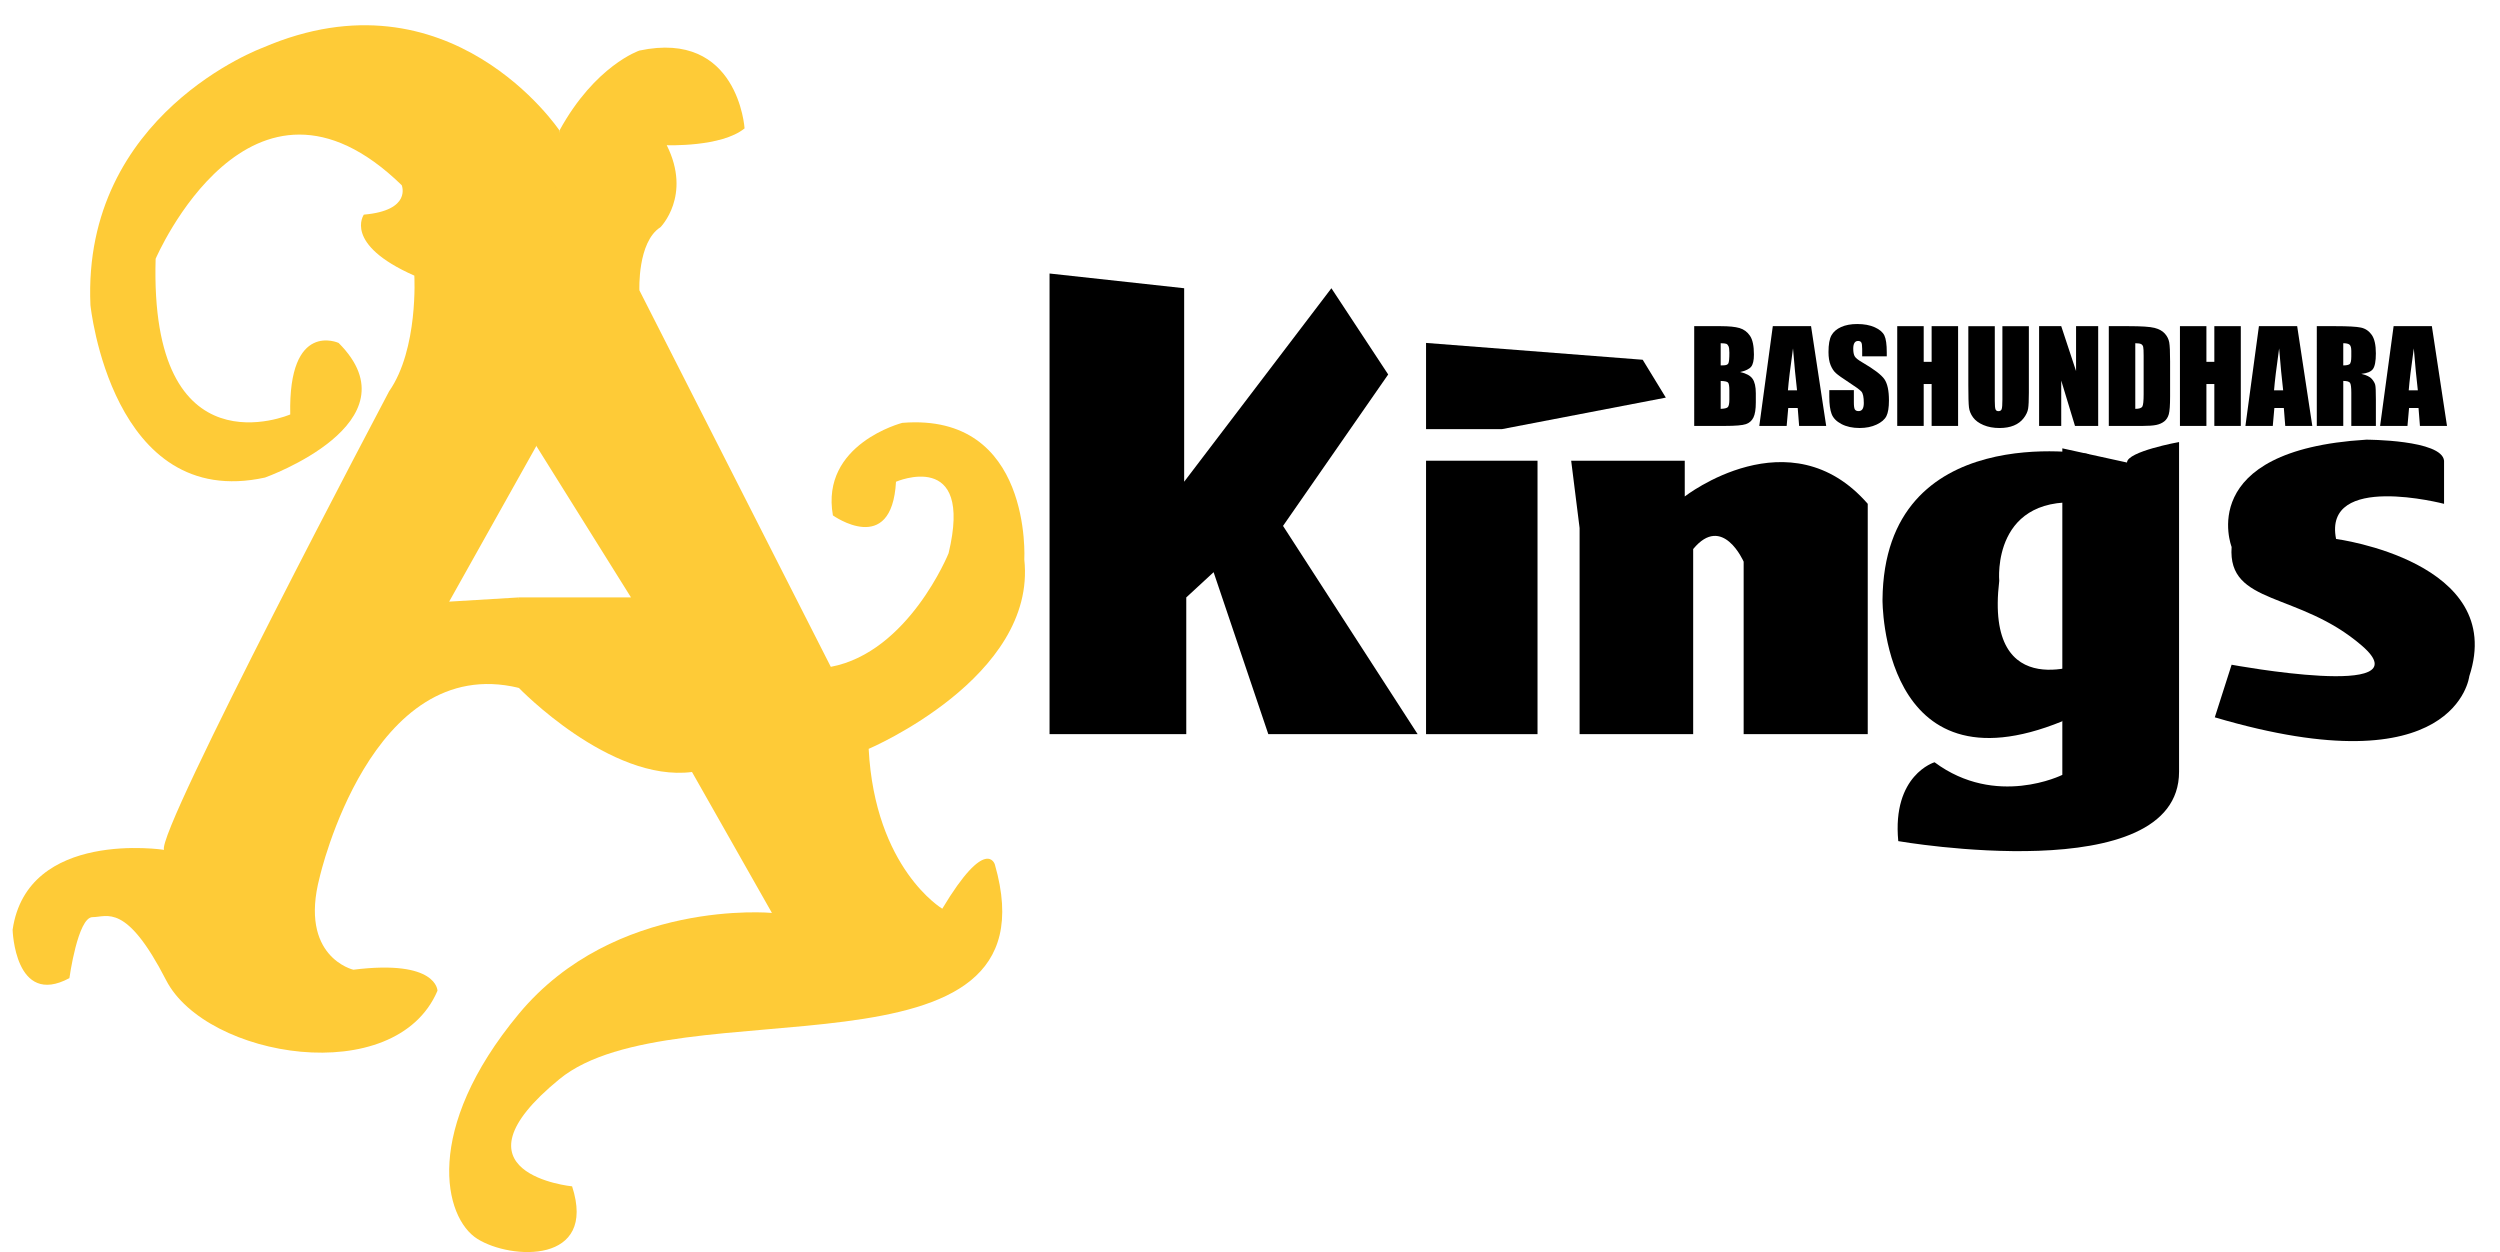
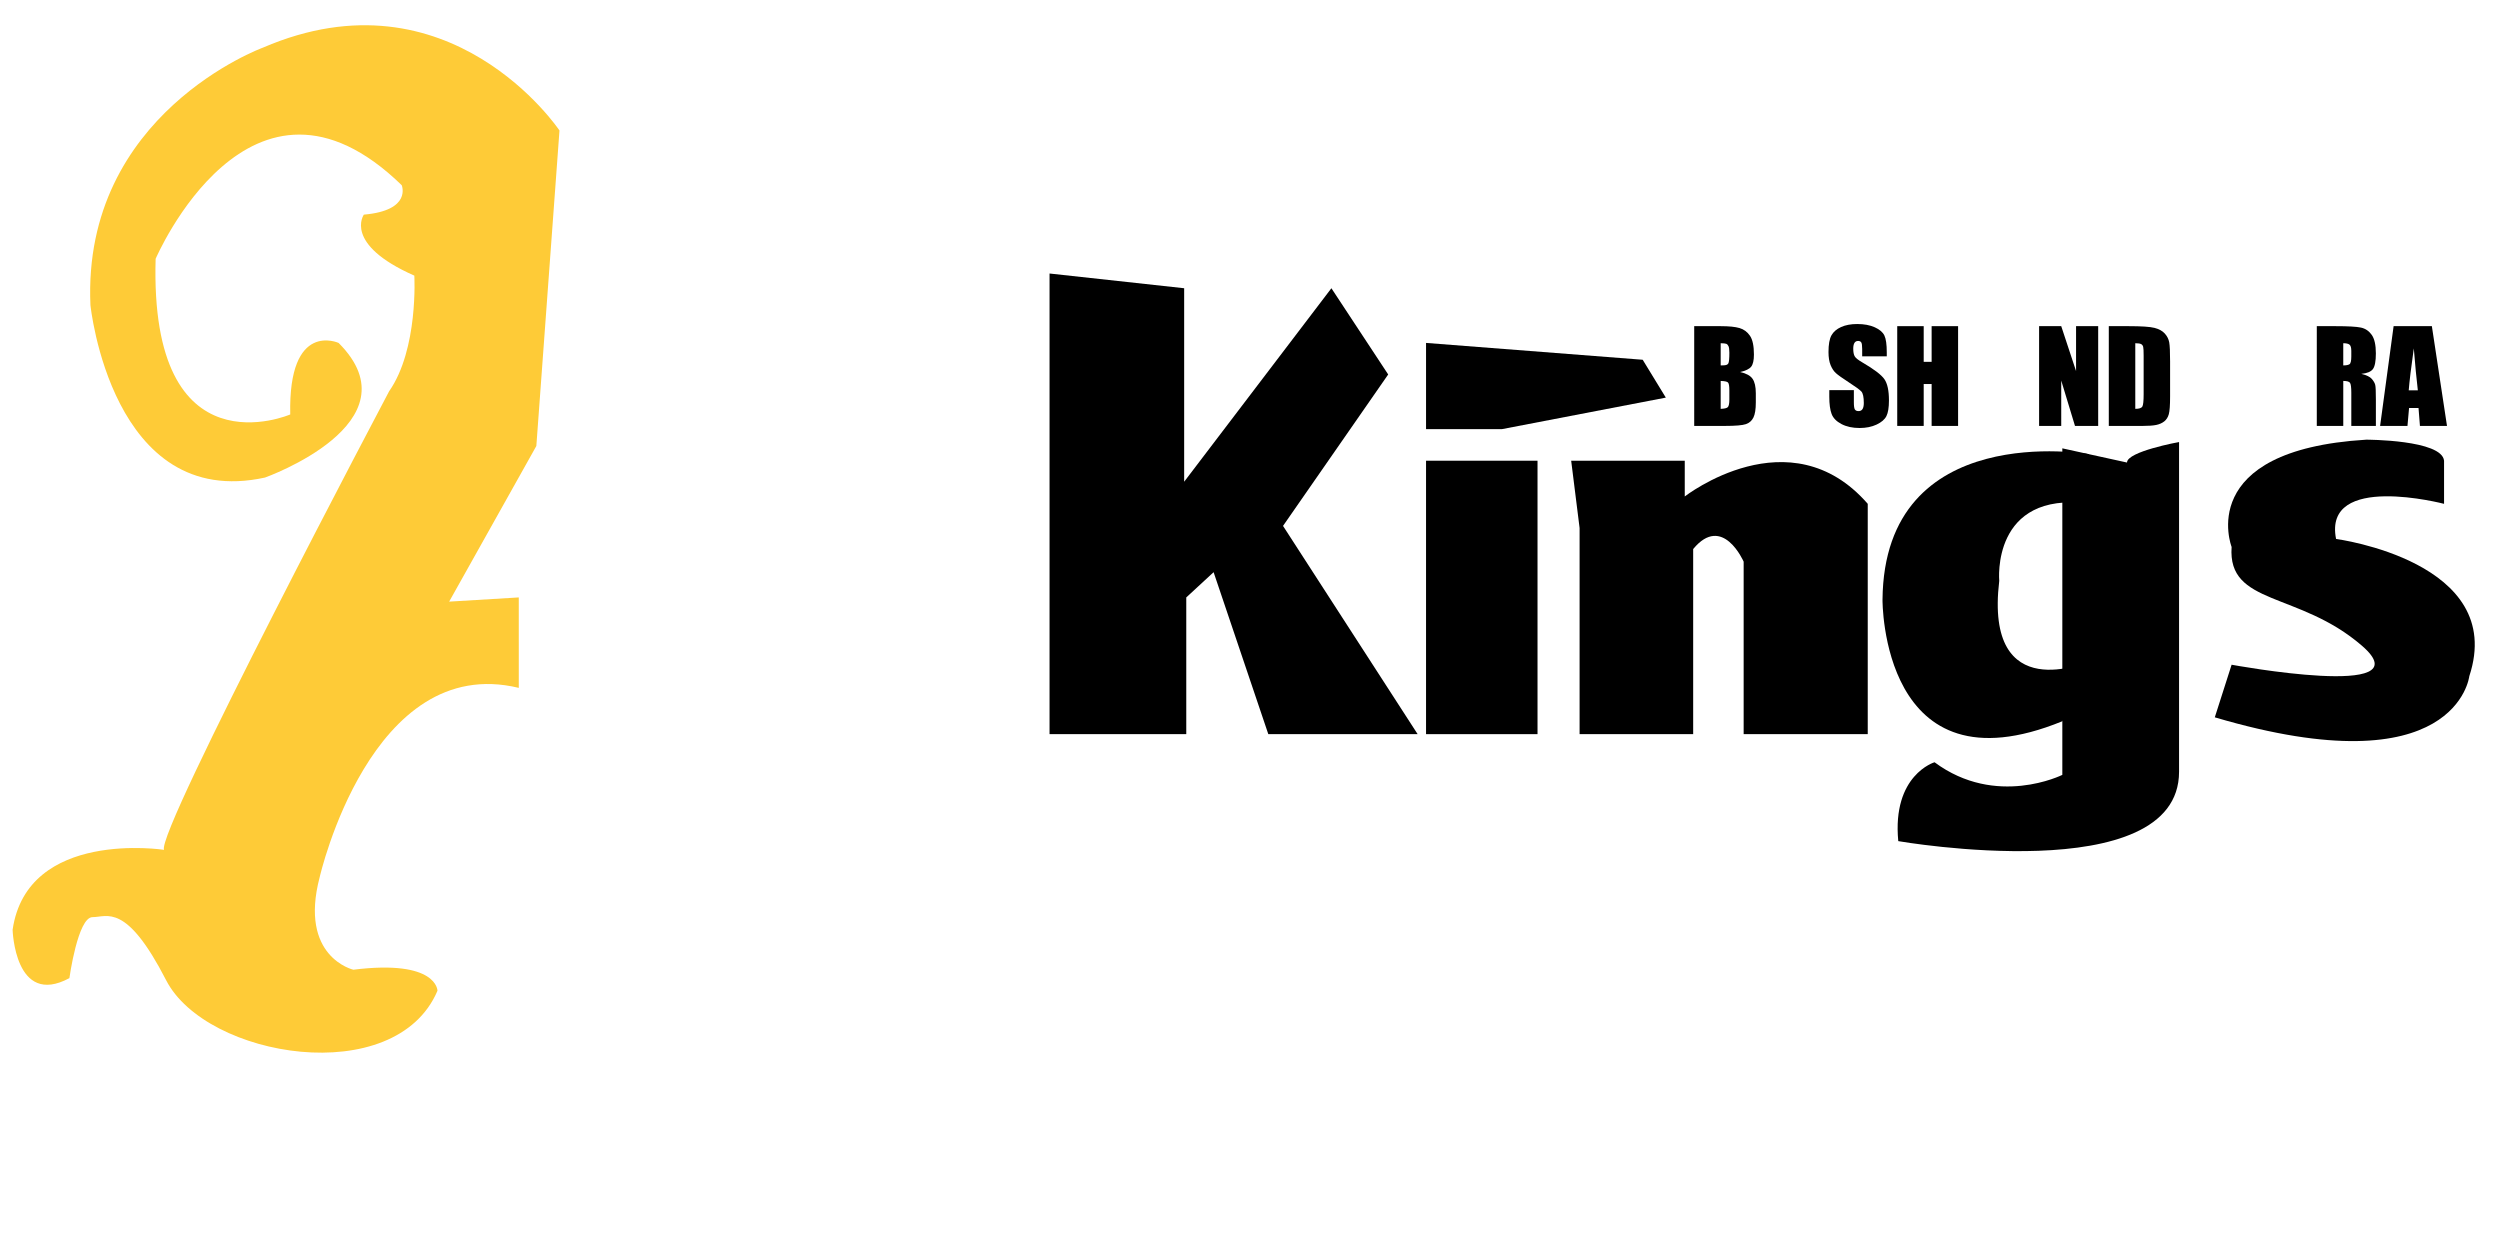
<svg xmlns="http://www.w3.org/2000/svg" version="1.1" id="Capa_1" x="0px" y="0px" width="198.1px" height="99.214px" viewBox="0 0 198.1 99.214" enable-background="new 0 0 198.1 99.214" xml:space="preserve">
-   <path fill="#FECB37" d="M44.333,10.34c2.833-5.167,6.333-6.333,6.333-6.333C58.5,2.34,59,10.173,59,10.173  c-1.833,1.5-6.167,1.333-6.167,1.333c2,4-0.5,6.5-0.5,6.5c-1.833,1.167-1.667,5-1.667,5L65.833,52.84c6.167-1.166,9.333-9,9.333-9  c2-8.333-4.167-5.667-4.167-5.667c-0.333,6-5,2.667-5,2.667c-1-5.667,5.5-7.333,5.5-7.333c10.333-0.833,9.667,10.833,9.667,10.833  c1,9.333-12.333,15-12.333,15c0.5,9.501,5.833,12.666,5.833,12.666c3.5-5.834,4.167-3.5,4.167-3.5c5.167,17.999-25.333,9.5-34.5,17  s1,8.5,1,8.5c2,6.166-4.833,5.834-7.5,4.167S33.5,89.506,41.11,80.34s20.057-8,20.057-8l-6.333-11.167  c-6.5,0.833-13.723-6.667-13.723-6.667l-2.11-1.5l2.11-5.667h8.057H50l-7.5-12l-2.333-3L44.333,10.34z" />
  <path fill="#FECB37" d="M44.333,10.34c0,0-8.667-12.964-23.5-6.565c0,0-14.333,5.232-13.667,20.399c0,0,1.667,16.333,13.833,13.667  c0,0,12.166-4.333,5.833-10.667c0,0-4-1.833-3.833,5.667c0,0-11.167,4.834-10.667-12.333c0,0,7.5-17.5,19.5-5.833  c0,0,0.833,2-3,2.333c0,0-1.667,2.333,4,4.833c0,0,0.333,5.834-2,9.167c0,0-18.5,35-17.833,36.333c0,0-10.833-1.667-12,6.333  c0,0,0.167,6.166,4.5,3.833c0,0,0.666-4.833,1.833-4.833s2.667-1.167,5.833,5s18.167,8.666,21.5,0.833c0,0,0-2.499-6.667-1.666  c0,0-4.334-1.001-2.667-7.334c0,0,4.054-17.834,15.777-15V47.34l-5.517,0.333L42.5,35.34L44.333,10.34z" />
  <polygon points="83.166,58.173 94,58.173 94,47.34 96.166,45.34 100.5,58.173 112.333,58.173 101.667,41.673 110,29.673   105.5,22.84 93.833,38.173 93.833,22.84 83.166,21.673 " />
  <rect x="113" y="36.507" width="8.833" height="21.667" />
  <polygon points="113,34.007 113,27.173 130.167,28.507 132,31.507 119,34.007 " />
  <path d="M125.167,58.173V41.84l-0.667-5.333h9v2.833c0,0,8.333-6.5,14.5,0.583v18.25h-9.833V44.507c0,0-1.666-3.833-4-1v14.667  H125.167z" />
  <path d="M176.833,52.673c0,0,15.334,2.834,10.334-1.5c-5-4.333-10.668-3.167-10.334-7.833c0,0-3-7.667,10.667-8.5  c0,0,6.001,0,6.167,1.667v3.417c0,0-9.613-2.517-8.557,2.783c0,0,13.557,1.787,10.557,10.877c0,0-1,8.924-20.167,3.257  L176.833,52.673z" />
  <g>
    <path d="M134.251,25.845h2.092c0.66,0,1.16,0.05,1.501,0.151c0.341,0.101,0.615,0.305,0.824,0.612   c0.21,0.308,0.313,0.803,0.313,1.486c0,0.462-0.074,0.784-0.221,0.966c-0.148,0.182-0.439,0.322-0.875,0.419   c0.485,0.107,0.814,0.286,0.986,0.535c0.173,0.249,0.26,0.631,0.26,1.146v0.733c0,0.534-0.063,0.93-0.188,1.187   s-0.322,0.433-0.596,0.528c-0.271,0.094-0.83,0.142-1.673,0.142h-2.425V25.845z M136.347,27.197v1.758   c0.09-0.003,0.16-0.005,0.209-0.005c0.207,0,0.338-0.05,0.395-0.149s0.084-0.383,0.084-0.852c0-0.248-0.023-0.421-0.069-0.52   c-0.047-0.099-0.107-0.162-0.182-0.188C136.708,27.215,136.564,27.201,136.347,27.197z M136.347,30.186v2.212   c0.296-0.01,0.484-0.055,0.566-0.137c0.08-0.082,0.121-0.282,0.121-0.601v-0.737c0-0.338-0.036-0.543-0.109-0.615   C136.853,30.236,136.66,30.195,136.347,30.186z" />
-     <path d="M143.508,25.845l1.199,7.905h-2.144l-0.112-1.421h-0.75l-0.126,1.421h-2.168l1.07-7.905H143.508z M142.397,30.928   c-0.106-0.896-0.213-2.002-0.319-3.32c-0.214,1.514-0.348,2.621-0.402,3.32H142.397z" />
    <path d="M149.506,28.237h-1.947v-0.586c0-0.273-0.025-0.448-0.075-0.522s-0.133-0.112-0.249-0.112c-0.126,0-0.222,0.05-0.286,0.151   c-0.065,0.101-0.098,0.254-0.098,0.459c0,0.264,0.037,0.462,0.109,0.596c0.069,0.133,0.268,0.294,0.593,0.483   c0.934,0.543,1.521,0.989,1.764,1.337s0.363,0.91,0.363,1.685c0,0.563-0.067,0.978-0.201,1.245   c-0.135,0.267-0.395,0.491-0.78,0.671c-0.385,0.181-0.833,0.271-1.345,0.271c-0.561,0-1.04-0.104-1.437-0.313   s-0.656-0.474-0.779-0.796s-0.185-0.78-0.185-1.372v-0.518h1.947v0.962c0,0.296,0.027,0.487,0.082,0.571   c0.056,0.084,0.152,0.127,0.292,0.127s0.243-0.054,0.312-0.161c0.067-0.107,0.102-0.267,0.102-0.479   c0-0.465-0.064-0.77-0.194-0.913c-0.133-0.143-0.46-0.382-0.981-0.718c-0.521-0.338-0.866-0.584-1.035-0.737   c-0.17-0.153-0.31-0.365-0.421-0.635s-0.167-0.615-0.167-1.035c0-0.605,0.079-1.048,0.236-1.328   c0.158-0.28,0.413-0.499,0.765-0.657s0.777-0.237,1.275-0.237c0.544,0,1.008,0.086,1.392,0.259s0.638,0.39,0.762,0.652   c0.125,0.262,0.188,0.707,0.188,1.335V28.237z" />
    <path d="M155.159,25.845v7.905h-2.097v-3.32h-0.628v3.32h-2.097v-7.905h2.097v2.827h0.628v-2.827H155.159z" />
-     <path d="M160.767,25.845v5.283c0,0.599-0.02,1.02-0.06,1.262s-0.158,0.492-0.354,0.747c-0.196,0.255-0.454,0.449-0.774,0.581   s-0.698,0.198-1.134,0.198c-0.481,0-0.906-0.078-1.274-0.234s-0.645-0.36-0.827-0.61s-0.29-0.515-0.323-0.793   s-0.05-0.863-0.05-1.755v-4.678h2.097v5.928c0,0.345,0.019,0.565,0.058,0.662c0.038,0.096,0.115,0.144,0.231,0.144   c0.133,0,0.218-0.053,0.256-0.159s0.058-0.355,0.058-0.75v-5.825H160.767z" />
    <path d="M166.26,25.845v7.905h-1.838l-1.09-3.594v3.594h-1.754v-7.905h1.754l1.175,3.56v-3.56H166.26z" />
    <path d="M167.102,25.845h1.569c1.013,0,1.697,0.045,2.055,0.137c0.356,0.091,0.628,0.241,0.813,0.449   c0.187,0.208,0.303,0.44,0.35,0.696c0.046,0.255,0.069,0.758,0.069,1.506v2.769c0,0.709-0.034,1.184-0.103,1.423   c-0.067,0.239-0.187,0.426-0.355,0.562c-0.17,0.135-0.379,0.229-0.628,0.283s-0.624,0.081-1.126,0.081h-2.645V25.845z    M169.2,27.197v5.2c0.302,0,0.487-0.06,0.558-0.178c0.069-0.119,0.104-0.442,0.104-0.969v-3.071c0-0.358-0.012-0.587-0.035-0.688   s-0.076-0.175-0.159-0.222S169.428,27.197,169.2,27.197z" />
-     <path d="M177.561,25.845v7.905h-2.097v-3.32h-0.628v3.32h-2.097v-7.905h2.097v2.827h0.628v-2.827H177.561z" />
-     <path d="M182.028,25.845l1.199,7.905h-2.144l-0.112-1.421h-0.75l-0.126,1.421h-2.168l1.07-7.905H182.028z M180.917,30.928   c-0.106-0.896-0.213-2.002-0.319-3.32c-0.214,1.514-0.348,2.621-0.402,3.32H180.917z" />
    <path d="M183.583,25.845h1.484c0.989,0,1.659,0.038,2.01,0.112s0.636,0.266,0.856,0.574s0.331,0.798,0.331,1.472   c0,0.615-0.078,1.029-0.233,1.24c-0.156,0.211-0.464,0.338-0.922,0.381c0.415,0.101,0.694,0.236,0.837,0.405   s0.231,0.325,0.267,0.466s0.052,0.531,0.052,1.169v2.085h-1.947v-2.627c0-0.423-0.034-0.685-0.102-0.786   c-0.068-0.101-0.247-0.151-0.535-0.151v3.564h-2.098V25.845z M185.68,27.197v1.758c0.235,0,0.4-0.032,0.495-0.095   s0.142-0.27,0.142-0.618v-0.435c0-0.25-0.045-0.415-0.137-0.493S185.922,27.197,185.68,27.197z" />
    <path d="M192.701,25.845l1.199,7.905h-2.144l-0.112-1.421h-0.75l-0.126,1.421H188.6l1.07-7.905H192.701z M191.589,30.928   c-0.106-0.896-0.213-2.002-0.319-3.32c-0.214,1.514-0.348,2.621-0.402,3.32H191.589z" />
  </g>
  <g>
    <path d="M163.419,35.526v25.875c0,0-5.25,2.625-10.125-1c0,0-3.375,1-2.875,6.25c0,0,22.25,3.875,22.25-5.5V35.026   c0,0-4.125,0.75-4.125,1.625L163.419,35.526z" />
    <path d="M165.526,35.988c0,0-16.231-2.837-16.356,11.538c0,0-0.125,15.5,14.25,9.625l2.106-2.75v-2c0,0-8.308,3.719-7.106-6.375   c0,0-0.662-7.125,7.106-6.125V35.988z" />
  </g>
</svg>